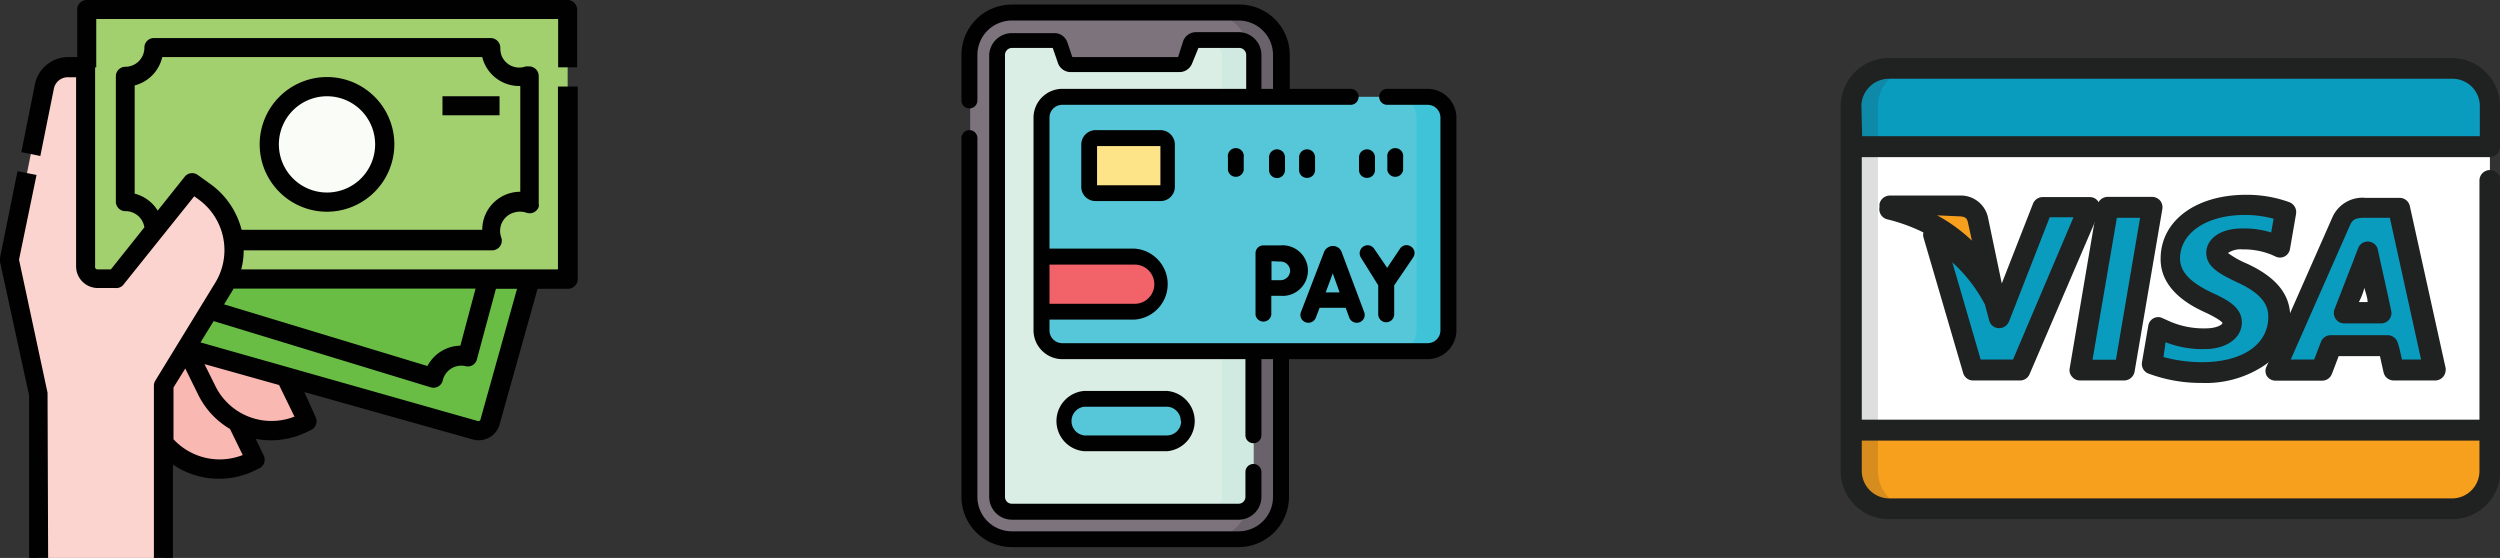
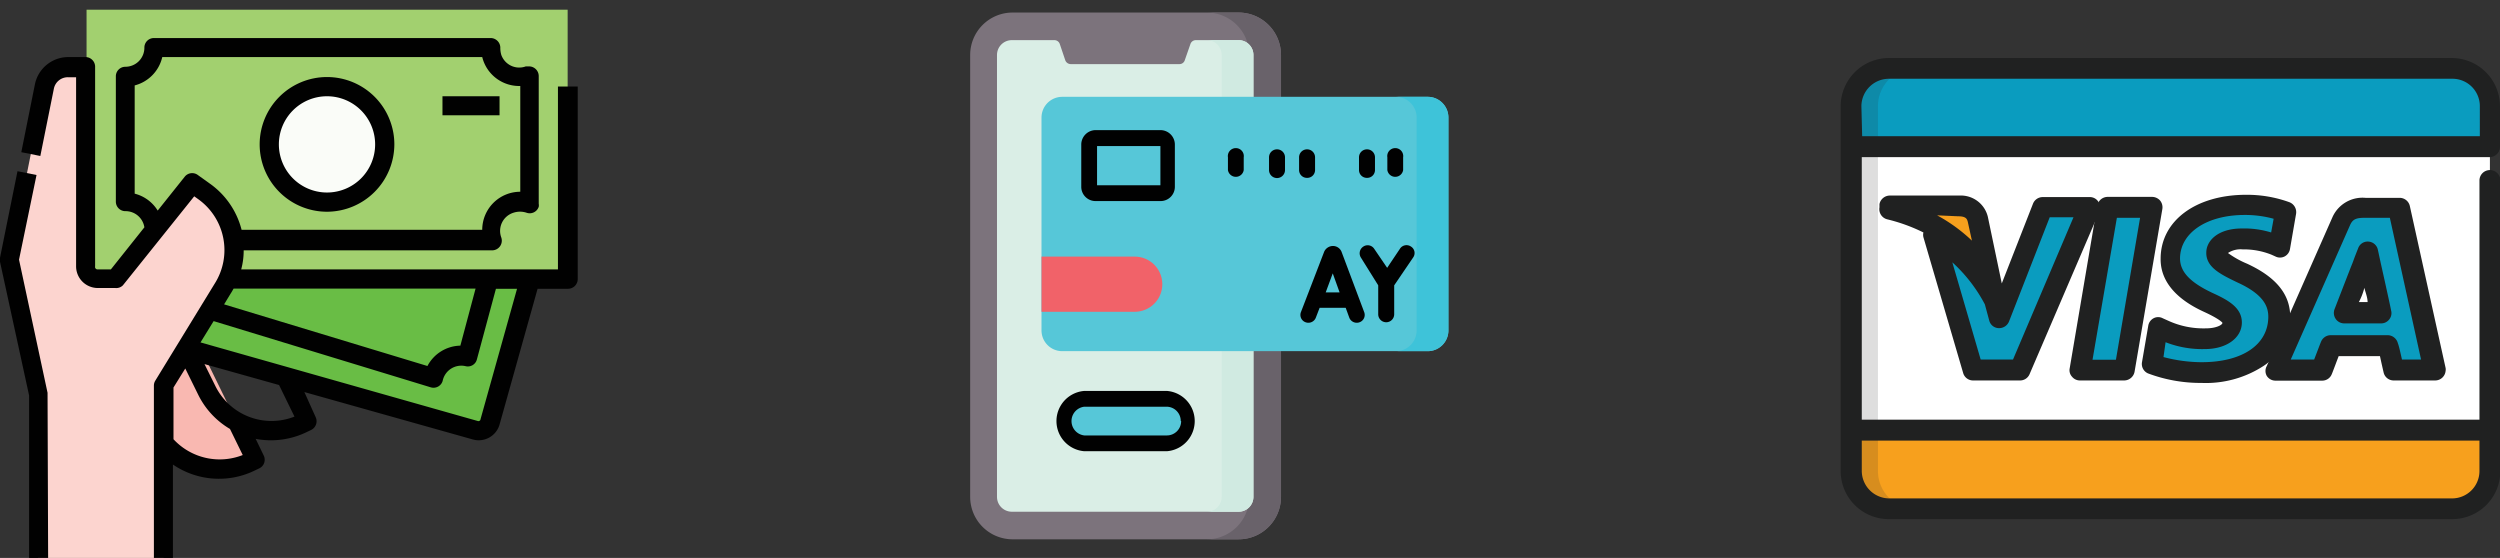
<svg xmlns="http://www.w3.org/2000/svg" viewBox="0 0 131.42 29.33">
  <rect x="0" y="0" width="131.42" height="29.33" fill="#333333" stroke="none" />
  <defs>
    <style>.cls-1{fill:#f9b8b1;}.cls-2{fill:#69bd45;}.cls-3{fill:#a2d06f;}.cls-4{fill:#010101;}.cls-5{fill:#fcd4cf;}.cls-6{fill:#fafcf8;}.cls-7{fill:#7c737c;}.cls-8{fill:#69626a;}.cls-9{fill:#daeee6;}.cls-10{fill:#d0eae1;}.cls-11{fill:#56c7d8;}.cls-12{fill:#3ec3d9;}.cls-13{fill:#fee489;}.cls-14{fill:#f16269;}.cls-15{fill:#fff;}.cls-16{fill:#f7a01d;}.cls-17{fill:#0a9cbf;}.cls-18{opacity:0.15;}.cls-19{fill:#202121;}</style>
  </defs>
  <title>Asset 1</title>
  <g id="Layer_2" data-name="Layer 2">
    <g id="Layer_1-2" data-name="Layer 1">
      <g id="Filled_stroke_cut_Ex" data-name="Filled stroke cut Ex">
        <path class="cls-1" d="M5.55,17.31l3.64-1.78h0l4.21,8.63h0l-.22.11a3.79,3.79,0,0,1-5.07-1.74h0L5.55,17.31Z" />
-         <path class="cls-1" d="M8.28,15.29l3.63-1.78h0l4.22,8.63h0l-.23.11a3.79,3.79,0,0,1-5.07-1.74L8.28,15.29Z" />
        <path class="cls-2" d="M8.56,18,25,22.61a.62.62,0,0,0,.78-.43l2.55-9.06-16.69,0Z" />
        <path class="cls-3" d="M29.84,14.66H4.55V.51H29.84Z" />
-         <path class="cls-4" d="M30.34,3.54h-1V1H5.06V3.54h-1v-3A.5.5,0,0,1,4.55,0H29.84a.51.51,0,0,1,.5.51Z" />
        <path class="cls-5" d="M8.6,29.33v-9.1l3.1-5.06a3.78,3.78,0,0,0-1-5.13l-.6-.43-4,5.05H5.15A.64.64,0,0,1,4.51,14V3.54H3.57a1.26,1.26,0,0,0-1.24,1L.51,13.65,2,20.73v8.6Z" />
        <path class="cls-4" d="M2.53,29.33h-1V20.79L0,13.76a.74.74,0,0,1,0-.21L.92,9l1,.2L1,13.65l1.5,7s0,.07,0,.1Z" />
        <circle class="cls-6" cx="17.19" cy="7.59" r="3.03" />
        <path class="cls-4" d="M17.19,11.13a3.54,3.54,0,1,1,3.54-3.54A3.55,3.55,0,0,1,17.19,11.13Zm0-6.07a2.53,2.53,0,1,0,2.53,2.53A2.53,2.53,0,0,0,17.19,5.06Z" />
        <path class="cls-4" d="M23.26,5.06h3v1h-3Z" />
        <path class="cls-4" d="M29.33,4.55v9.61H12.68a3.83,3.83,0,0,0,.13-1H25.88a.51.51,0,0,0,.47-.68A1,1,0,0,1,27,11.18a1.09,1.09,0,0,1,.67,0,.5.5,0,0,0,.65-.31.45.45,0,0,0,0-.16V4a.51.51,0,0,0-.51-.51l-.17,0a1,1,0,0,1-1.29-.61,1.33,1.33,0,0,1-.05-.34A.51.51,0,0,0,25.79,2H8.09a.5.5,0,0,0-.5.51,1,1,0,0,1-1,1,.5.5,0,0,0-.5.51v6.57a.5.5,0,0,0,.5.51,1,1,0,0,1,1,.85L5.83,14.16H5.15A.13.13,0,0,1,5,14V3.54A.51.51,0,0,0,4.51,3H3.57A1.79,1.79,0,0,0,1.83,4.46L1.12,8l1,.2.71-3.53a.75.75,0,0,1,.75-.61H4V14a1.14,1.14,0,0,0,1.14,1.14h.92A.49.49,0,0,0,6.46,15l3.75-4.68.21.15a3.29,3.29,0,0,1,.86,4.45h0L8.17,20a.5.5,0,0,0-.08.27v9.1h1V24.42a4.29,4.29,0,0,0,4.31.31l.23-.11a.5.5,0,0,0,.23-.68l-.42-.87a4.31,4.31,0,0,0,2.69-.36l.23-.11a.51.51,0,0,0,.23-.68L16,20.61l8.85,2.49a1.14,1.14,0,0,0,1.41-.78h0l2-7.14h1.61a.51.51,0,0,0,.5-.51V4.55ZM11,9.63l-.6-.43a.5.5,0,0,0-.69.09L8.29,11.07a2,2,0,0,0-1.21-.89V4.49A2,2,0,0,0,8.53,3H25.35a2,2,0,0,0,2,1.52v5.56a2,2,0,0,0-2,2H12.7A4.26,4.26,0,0,0,11,9.63Zm1.12,5.81c.06-.09.11-.18.16-.27H25l-.8,3a2,2,0,0,0-1.73,1.07L11.78,16Zm-3,7.65V20.37l.62-1,.67,1.36a4.28,4.28,0,0,0,1.68,1.82l.67,1.37a3.31,3.31,0,0,1-3.64-.83Zm6.36-1.19a3.29,3.29,0,0,1-4.16-1.61l-.57-1.15,3.92,1.1Zm9.78.14a.11.11,0,0,1-.15.09h0L10.54,18l.69-1.12,11.41,3.48a.5.5,0,0,0,.63-.34s0,0,0,0a1,1,0,0,1,1.21-.77h0a.49.49,0,0,0,.59-.36l1-3.71h1.11Z" />
      </g>
      <path class="cls-7" d="M65.11,28.35H53.19A2.23,2.23,0,0,1,51,26.12V2.89A2.23,2.23,0,0,1,53.19.66H65.11a2.23,2.23,0,0,1,2.23,2.23V26.12A2.23,2.23,0,0,1,65.11,28.35Z" />
      <path class="cls-8" d="M65.11.66H63.44a2.23,2.23,0,0,1,2.23,2.23V26.12a2.23,2.23,0,0,1-2.23,2.23h1.67a2.23,2.23,0,0,0,2.23-2.23V2.89A2.23,2.23,0,0,0,65.11.66Z" />
      <path class="cls-9" d="M65.89,2.89V26.12a.78.78,0,0,1-.78.78H53.19a.78.78,0,0,1-.78-.78V2.89a.78.78,0,0,1,.78-.78h2.23a.3.3,0,0,1,.29.2l.29.86a.31.31,0,0,0,.29.2H62a.29.29,0,0,0,.28-.2l.3-.86a.3.3,0,0,1,.29-.2h2.23A.78.78,0,0,1,65.89,2.89Z" />
      <path class="cls-10" d="M65.11,2.11H63.44a.78.78,0,0,1,.78.78V26.12a.78.78,0,0,1-.78.78h1.67a.78.78,0,0,0,.78-.78V2.89A.78.78,0,0,0,65.11,2.11Z" />
      <path class="cls-11" d="M61.32,23.3H57A1.17,1.17,0,1,1,57,21h4.34a1.17,1.17,0,1,1,0,2.34Z" />
      <path class="cls-11" d="M75.05,18.46H55.84a1.09,1.09,0,0,1-1.09-1.1V6.18a1.09,1.09,0,0,1,1.09-1.09H75.05a1.09,1.09,0,0,1,1.09,1.09V17.36A1.09,1.09,0,0,1,75.05,18.46Z" />
      <path class="cls-12" d="M75.05,5.09H73.38a1.09,1.09,0,0,1,1.09,1.09V17.36a1.09,1.09,0,0,1-1.09,1.1h1.67a1.09,1.09,0,0,0,1.09-1.1V6.18A1.09,1.09,0,0,0,75.05,5.09Z" />
-       <path class="cls-13" d="M61,10.16H57.59a.34.34,0,0,1-.33-.34V7.59a.33.33,0,0,1,.33-.33H61a.34.34,0,0,1,.34.33V9.82A.34.34,0,0,1,61,10.16Z" />
      <path class="cls-14" d="M59.65,16.39h-4.9v-2.9h4.9a1.45,1.45,0,1,1,0,2.9Z" />
      <path class="cls-4" d="M57,20.55a1.59,1.59,0,0,0,0,3.17h4.34a1.59,1.59,0,0,0,0-3.17Zm5.09,1.58a.75.75,0,0,1-.75.76H57a.76.76,0,0,1,0-1.51h4.34A.75.75,0,0,1,62.07,22.13Z" />
-       <path class="cls-4" d="M75.05,4.67H72.92a.42.42,0,0,0,0,.84h2.13a.67.67,0,0,1,.67.67V17.36a.67.67,0,0,1-.67.68H55.84a.67.67,0,0,1-.67-.68V16.8h4.48a1.87,1.87,0,0,0,0-3.73H55.17V6.18a.67.67,0,0,1,.67-.67H71a.42.42,0,0,0,0-.84h-3.2V2.89A2.65,2.65,0,0,0,65.11.24H53.19a2.65,2.65,0,0,0-2.65,2.65V5.28a.42.42,0,1,0,.84,0V2.89a1.81,1.81,0,0,1,1.81-1.81H65.11a1.81,1.81,0,0,1,1.81,1.81V4.67h-.61V2.89a1.2,1.2,0,0,0-1.2-1.2H62.88a.72.72,0,0,0-.69.49L61.93,3H56.37l-.26-.77a.72.72,0,0,0-.69-.49H53.19A1.2,1.2,0,0,0,52,2.89V26.12a1.2,1.2,0,0,0,1.2,1.2H65.11a1.2,1.2,0,0,0,1.2-1.2V24.81a.42.42,0,0,0-.84,0v1.31a.36.36,0,0,1-.36.36H53.19a.36.36,0,0,1-.36-.36V2.89a.37.37,0,0,1,.36-.37h2.15l.27.78a.71.71,0,0,0,.68.49H62a.72.72,0,0,0,.68-.49L63,2.52h2.15a.37.37,0,0,1,.36.37V4.67H55.84a1.52,1.52,0,0,0-1.51,1.51V17.36a1.52,1.52,0,0,0,1.51,1.52h9.63v4a.42.42,0,0,0,.84,0v-4h.61v7.24a1.81,1.81,0,0,1-1.81,1.81H53.19a1.81,1.81,0,0,1-1.81-1.81V7.26a.42.42,0,0,0-.84,0V26.12a2.65,2.65,0,0,0,2.65,2.64H65.11a2.65,2.65,0,0,0,2.65-2.64V18.88h7.29a1.52,1.52,0,0,0,1.51-1.52V6.18a1.52,1.52,0,0,0-1.51-1.51Zm-15.4,9.24a1,1,0,0,1,0,2.06H55.17V13.91Z" />
      <path class="cls-4" d="M68.63,16.94a.42.42,0,0,0,.54-.24l.2-.52h1.37l.19.52a.42.42,0,0,0,.54.24.41.41,0,0,0,.24-.54l-1.19-3.17v0a.49.49,0,0,0-.45-.3h0a.51.51,0,0,0-.46.3h0L68.39,16.4a.41.41,0,0,0,.24.54Zm1.43-2.57.36,1h-.73Z" />
      <path class="cls-4" d="M72.45,15v1.52a.42.42,0,0,0,.42.42h0a.42.42,0,0,0,.42-.42V15l1-1.47a.4.4,0,0,0-.12-.57.41.41,0,0,0-.58.12l-.67,1-.68-1a.41.41,0,0,0-.57-.12.42.42,0,0,0-.13.58Z" />
-       <path class="cls-4" d="M66,16.55a.42.42,0,0,0,.83,0v-1h.48a1.33,1.33,0,1,0,0-2.65h-.9a.41.41,0,0,0-.41.42Zm1.31-2.8a.5.5,0,0,1,.51.49.51.51,0,0,1-.51.49h-.47c0-.41,0-.56,0-1Z" />
      <path class="cls-4" d="M57.59,6.84a.76.76,0,0,0-.75.75V9.82a.75.75,0,0,0,.75.75H61a.75.75,0,0,0,.76-.75V7.59A.76.76,0,0,0,61,6.84ZM61,9.74H57.67V7.68H61Z" />
      <path class="cls-4" d="M64.55,8.27v.67a.42.42,0,0,0,.83,0V8.27A.42.42,0,1,0,64.55,8.27Z" />
      <path class="cls-4" d="M71.86,9.35a.41.41,0,0,0,.42-.41V8.27a.42.42,0,1,0-.84,0v.67A.41.41,0,0,0,71.86,9.35Z" />
      <path class="cls-4" d="M73.76,8.94V8.27a.42.42,0,1,0-.83,0v.67A.42.42,0,0,0,73.76,8.94Z" />
      <path class="cls-4" d="M67.55,8.94V8.27a.42.42,0,0,0-.84,0v.67A.42.42,0,0,0,67.55,8.94Z" />
      <path class="cls-4" d="M68.71,9.35a.41.41,0,0,0,.42-.41V8.27a.42.42,0,0,0-.84,0v.67A.41.41,0,0,0,68.71,9.35Z" />
      <path class="cls-15" d="M130.87,24.76a2,2,0,0,1-2,2H99.29a2,2,0,0,1-2-2V5.58a2,2,0,0,1,2-2h29.6a2,2,0,0,1,2,2V24.76Z" />
      <path class="cls-16" d="M104.76,15.3,104,11.52a.94.94,0,0,0-1-.69H99.34l0,.17A7.46,7.46,0,0,1,104.76,15.3Z" />
      <polygon class="cls-17" points="113.13 10.9 110.79 10.9 109.34 19.46 111.67 19.46 113.13 10.9" />
      <path class="cls-17" d="M106.18,19.45l3.67-8.54h-2.47l-2.28,5.83-.25-.88a9,9,0,0,0-3.23-3.54l2.09,7.13Z" />
      <path class="cls-17" d="M119.79,16.66c0-1-.62-1.71-2-2.32-.82-.4-1.32-.66-1.31-1.06s.42-.74,1.33-.74a4.38,4.38,0,0,1,1.75.33l.21.1.32-1.86a6.19,6.19,0,0,0-2.09-.35c-2.31,0-3.93,1.16-4,2.82,0,1.23,1.16,1.91,2,2.32s1.21.69,1.21,1.06c0,.58-.73.84-1.4.84a4.92,4.92,0,0,1-2.2-.45l-.29-.14-.33,1.92a7.11,7.11,0,0,0,2.6.45C118.18,19.58,119.77,18.44,119.79,16.66Z" />
      <path class="cls-17" d="M122.56,18.18h3c.07.3.28,1.28.28,1.28H128l-1.88-8.55h-1.8a1.17,1.17,0,0,0-1.23.71l-3.46,7.84h2.45Zm1.6-4.15.31-.81.16.73s.44,2.05.54,2.48h-1.94Z" />
      <path class="cls-17" d="M128.89,3.6H99.29a2,2,0,0,0-2,2V7.64h33.56V5.58A2,2,0,0,0,128.89,3.6Z" />
      <path class="cls-16" d="M128.93,26.74H99.33a2,2,0,0,1-2-2V22.7h33.56v2.06A2,2,0,0,1,128.93,26.74Z" />
      <g class="cls-18">
        <path class="cls-19" d="M98.72,24.76V5.58a2,2,0,0,1,2-2H99.29a2,2,0,0,0-2,2V24.76a2,2,0,0,0,2,2h1.41A2,2,0,0,1,98.72,24.76Z" />
      </g>
      <path class="cls-19" d="M128.89,27.29H99.29a2.53,2.53,0,0,1-2.53-2.53V5.58a2.54,2.54,0,0,1,2.53-2.53h29.6a2.54,2.54,0,0,1,2.53,2.53V7.71a.55.55,0,0,1-.55.55h-33v16.5a1.45,1.45,0,0,0,1.44,1.44h29.6a1.44,1.44,0,0,0,1.43-1.44V9.49a.55.55,0,1,1,1.1,0V24.76A2.53,2.53,0,0,1,128.89,27.29Zm-31-20.13h32.47V5.58a1.44,1.44,0,0,0-1.43-1.44H99.29a1.45,1.45,0,0,0-1.44,1.44Z" />
      <path class="cls-19" d="M111.67,20h-2.33a.53.53,0,0,1-.42-.2.5.5,0,0,1-.12-.44l1.45-8.56a.56.56,0,0,1,.54-.45h2.34a.57.57,0,0,1,.42.19.56.56,0,0,1,.12.45l-1.46,8.55A.56.56,0,0,1,111.67,20ZM110,18.91h1.23l1.27-7.46h-1.22Z" />
      <path class="cls-19" d="M110.31,10.61a.53.53,0,0,0-.46-.25h-2.47a.55.55,0,0,0-.51.35l-1.64,4.19-.73-3.49v0A1.46,1.46,0,0,0,103,10.28H99.34a.56.56,0,0,0-.54.45l0,.17a.55.55,0,0,0,.41.63,9.08,9.08,0,0,1,1.9.69.53.53,0,0,0,0,.25l2.09,7.14a.54.54,0,0,0,.52.39h2.47a.54.54,0,0,0,.5-.33l3.67-8.55A.52.52,0,0,0,110.31,10.61Zm-7.37.76c.42,0,.46.15.5.28l.22,1a8.6,8.6,0,0,0-1.83-1.33Zm2.88,7.53h-1.7l-1.49-5.11A8.06,8.06,0,0,1,104.34,16l.23.85a.53.53,0,0,0,.5.4.56.56,0,0,0,.54-.35l2.14-5.48H109Z" />
      <path class="cls-19" d="M115.73,20.13h0a7.85,7.85,0,0,1-2.81-.5.54.54,0,0,1-.32-.59l.33-1.92a.54.54,0,0,1,.28-.39.51.51,0,0,1,.48,0l.29.13a4.44,4.44,0,0,0,2,.4c.49,0,.85-.17.85-.29v0s-.1-.17-.89-.54c-.59-.27-2.38-1.1-2.36-2.83,0-2,1.86-3.36,4.49-3.36a6.52,6.52,0,0,1,2.28.39.56.56,0,0,1,.35.61l-.32,1.85a.54.54,0,0,1-.28.39.53.53,0,0,1-.49,0l-.2-.09a3.9,3.9,0,0,0-1.52-.28h0a1.2,1.2,0,0,0-.77.19,4.8,4.8,0,0,0,1,.56c1.54.71,2.29,1.63,2.27,2.83A3.1,3.1,0,0,1,119,19.23,5.56,5.56,0,0,1,115.73,20.13Zm-2-1.36a7.94,7.94,0,0,0,2,.27c2.15,0,3.5-.92,3.51-2.38,0-.5-.18-1.16-1.64-1.82h0c-.87-.42-1.63-.79-1.62-1.56,0-.61.59-1.27,1.88-1.27a4.85,4.85,0,0,1,1.53.21l.13-.72A5.65,5.65,0,0,0,118,11.3c-2,0-3.39.94-3.4,2.28,0,.71.53,1.27,1.73,1.83.81.37,1.53.77,1.52,1.56s-.8,1.38-1.94,1.38a5.29,5.29,0,0,1-2.07-.36Z" />
      <path class="cls-19" d="M128,20h-2.17a.54.54,0,0,1-.53-.43s-.11-.47-.19-.85h-2.17c-.15.39-.35.93-.36.94a.54.54,0,0,1-.51.35h-2.45a.54.54,0,0,1-.46-.25.53.53,0,0,1,0-.52l3.46-7.84a1.73,1.73,0,0,1,1.73-1h1.8a.55.55,0,0,1,.53.43l1.88,8.51a.44.44,0,0,1,0,.16A.55.55,0,0,1,128,20Zm-1.73-1.1h1l-1.64-7.45h-1.36c-.47,0-.61.12-.73.38l-3.12,7.07h1.23c.13-.33.3-.79.36-.93a.55.55,0,0,1,.51-.35h3a.56.56,0,0,1,.53.42C126.12,18.22,126.2,18.61,126.27,18.91ZM125.17,17h-1.94a.54.54,0,0,1-.45-.24.56.56,0,0,1-.06-.5c.19-.49.92-2.38.93-2.39h0l.06-.16c.06-.17.17-.45.25-.65a.53.53,0,0,1,.55-.36.54.54,0,0,1,.49.43l.16.74s.45,2,.54,2.47a.52.52,0,0,1-.11.46A.53.53,0,0,1,125.17,17ZM124,15.88h.46c0-.24-.11-.5-.17-.75C124.23,15.37,124.13,15.64,124,15.88Z" />
      <path class="cls-19" d="M130.69,23.16H97.48a.55.55,0,0,1,0-1.1h33.21a.55.55,0,0,1,0,1.1Z" />
    </g>
  </g>
</svg>